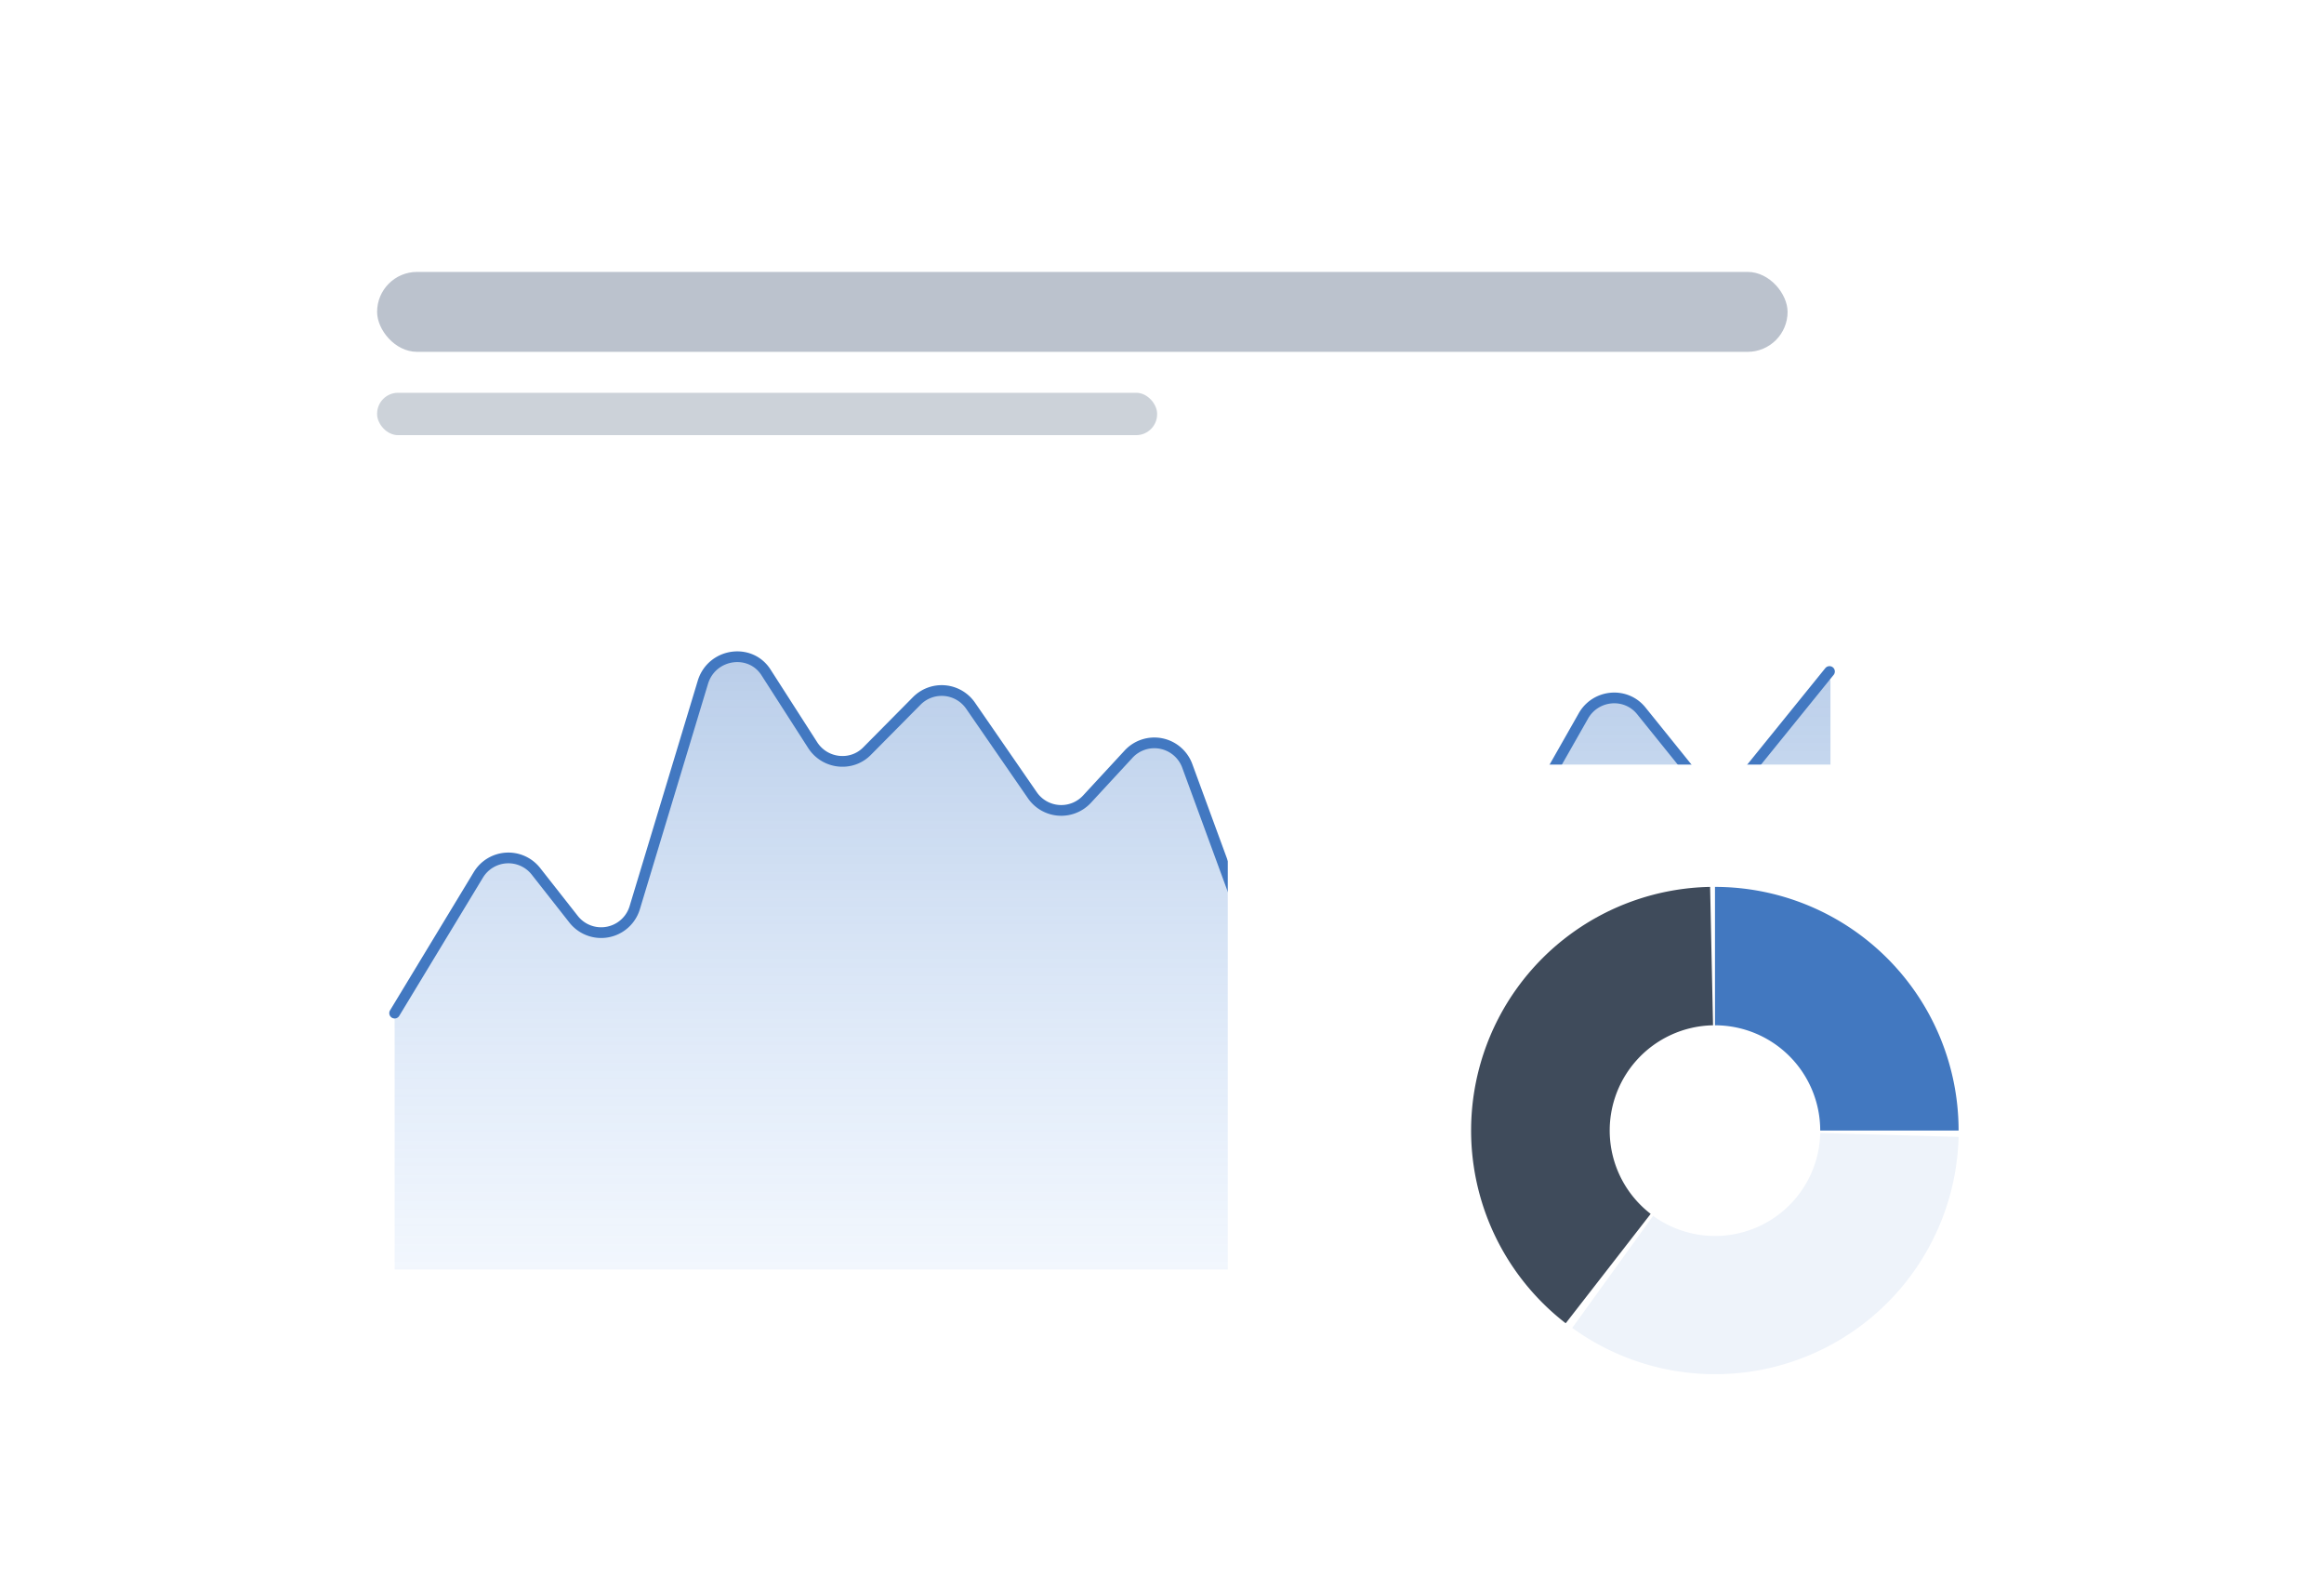
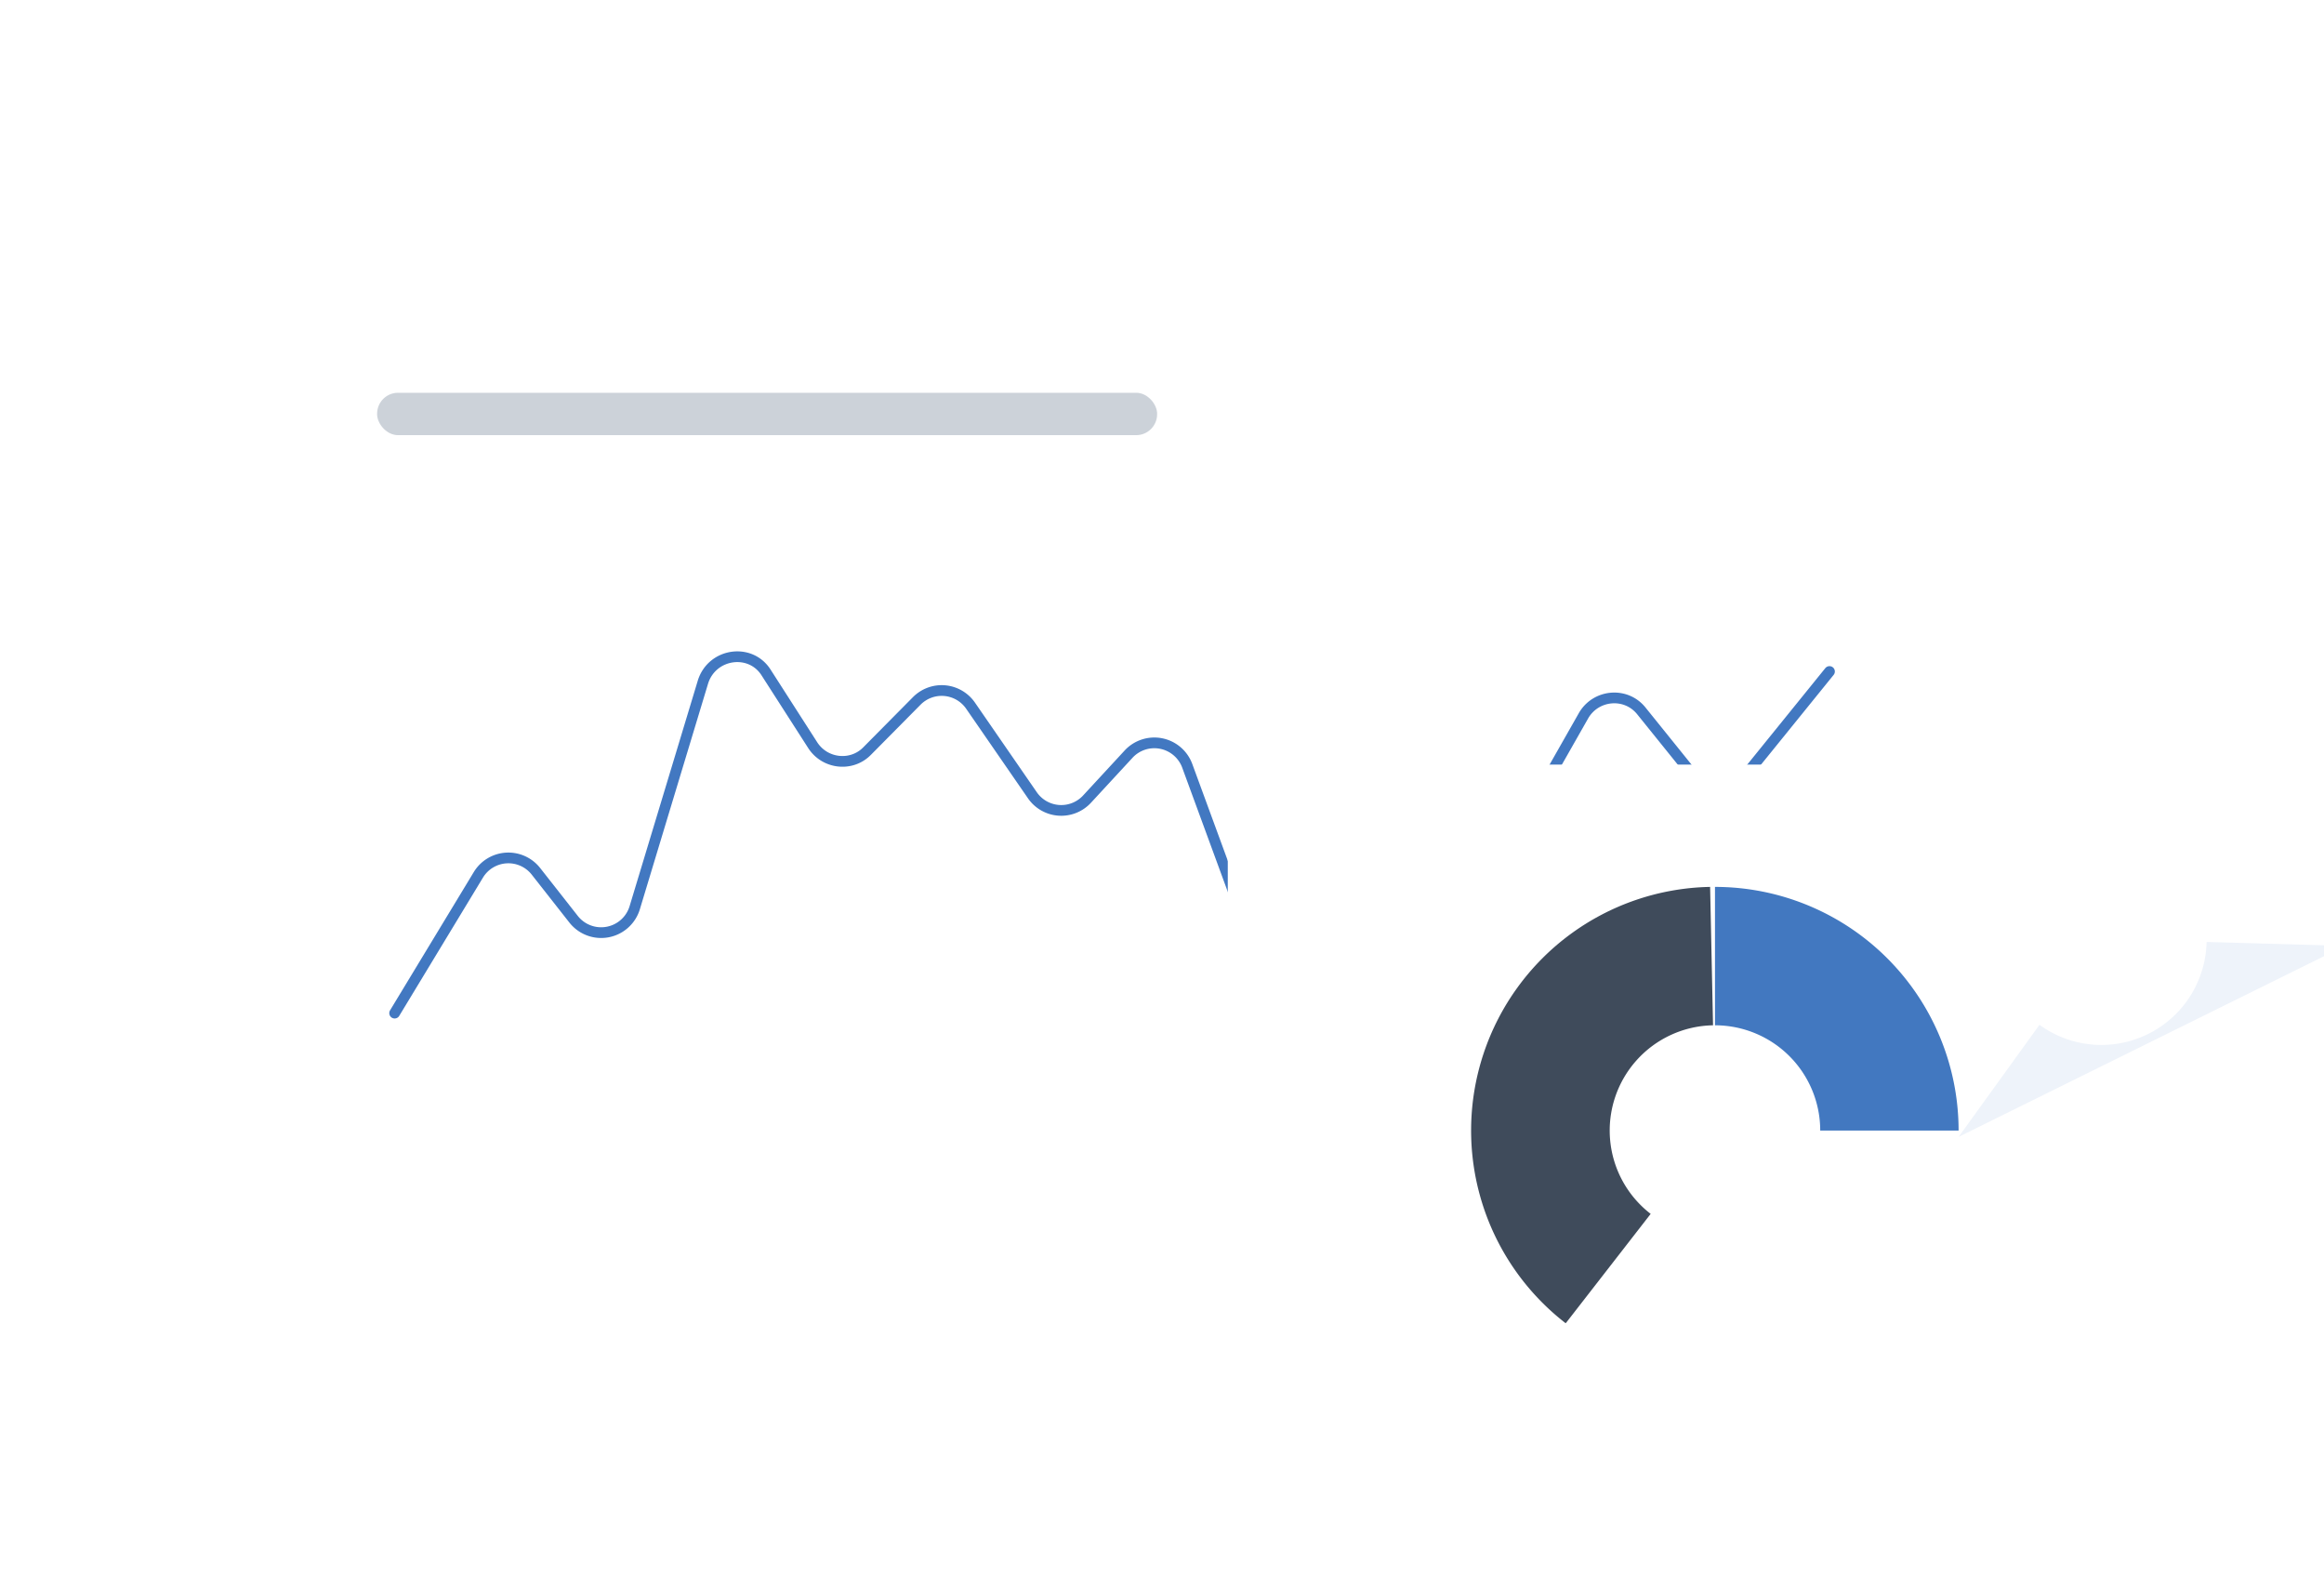
<svg xmlns="http://www.w3.org/2000/svg" width="477" height="326" viewBox="0 0 477 326" fill="none">
  <g filter="url(#filter0_d)">
    <rect x="63" y="46" width="331.7" height="238.7" rx="10.1" fill="#fff" />
-     <rect x="77.4" y="60.9" width="289.5" height="16.4" rx="8.2" fill="#9EA9B8" fill-opacity=".7" />
    <rect x="77.4" y="85.7" width="160.1" height="8.7" rx="4.3" fill="#9AA6B5" fill-opacity=".5" />
-     <path d="M98.2 184.9L81 213.2v52.4h294.7V144.9c0-.6-.9-1-1.3-.4l-15.8 19.5a7.2 7.2 0 01-11.2 0L337 151a7.2 7.2 0 00-11.9 1l-13.4 23.6a7.2 7.2 0 01-10.6 2.2l-9-6.8a7.2 7.2 0 00-11 2.7L269.8 198a7.2 7.2 0 01-13.3-.7l-12.7-34.8a7.2 7.2 0 00-12-2.4l-8.6 9.3a7.2 7.2 0 01-11.3-.8L199.2 150a7.2 7.2 0 00-11-1L178 159.3a7.2 7.2 0 01-11.2-1.2l-9.4-14.8a7.2 7.2 0 00-13 1.8l-14.1 46.5c-1.7 5.6-9 7-12.6 2.4l-7.7-9.8a7.2 7.2 0 00-11.8.7z" fill="url(#paint0_linear)" />
    <path d="M81 213l17.2-28.4a7.2 7.2 0 0111.8-.7l7.7 9.8a7.2 7.2 0 0012.6-2.4l14-46.3c1.9-5.9 9.8-7 13-1.8l9.5 14.8c2.5 3.9 8 4.5 11.2 1.2l10.2-10.3a7.2 7.2 0 0111 1l12.7 18.4a7.2 7.2 0 0011.2.8l8.5-9.2a7.2 7.2 0 0112.1 2.4l12.7 34.6a7.2 7.2 0 0013.3.7l11.5-24c2-4.2 7.2-5.5 10.8-2.8l9.1 6.8a7.2 7.2 0 0010.6-2.2L325 152c2.5-4.4 8.7-5 11.9-1l10.4 12.9a7.2 7.2 0 0011.2 0l17-21" stroke="#4278C1" stroke-width="2.2" stroke-linecap="round" stroke-linejoin="round" />
  </g>
  <g filter="url(#filter1_d)">
    <rect x="252" y="160" width="200.1" height="144" rx="6.1" fill="#fff" />
  </g>
  <path d="M402 232a50 50 0 00-50-50v28.4a21.6 21.6 0 0121.6 21.6H402z" fill="#4278C0" />
-   <path d="M402 233.3a50 50 0 01-79.3 39.2l16.6-23a21.6 21.6 0 0034.3-17l28.4.8z" fill="#EEF3FA" />
+   <path d="M402 233.3l16.6-23a21.6 21.6 0 0034.3-17l28.4.8z" fill="#EEF3FA" />
  <path d="M321.3 271.5A50 50 0 01351 182l.6 28.4a21.6 21.6 0 00-12.8 38.7l-17.4 22.4z" fill="#3F4B5B" />
  <defs>
    <filter id="filter0_d" x="22.5" y=".4" width="412.8" height="319.7" filterUnits="userSpaceOnUse" color-interpolation-filters="sRGB">
      <feFlood flood-opacity="0" result="BackgroundImageFix" />
      <feColorMatrix in="SourceAlpha" values="0 0 0 0 0 0 0 0 0 0 0 0 0 0 0 0 0 0 127 0" />
      <feOffset dy="-5.1" />
      <feGaussianBlur stdDeviation="20.3" />
      <feColorMatrix values="0 0 0 0 0.165 0 0 0 0 0.224 0 0 0 0 0.294 0 0 0 0.21 0" />
      <feBlend in2="BackgroundImageFix" result="effect1_dropShadow" />
      <feBlend in="SourceGraphic" in2="effect1_dropShadow" result="shape" />
    </filter>
    <filter id="filter1_d" x="227.6" y="132.5" width="249" height="192.9" filterUnits="userSpaceOnUse" color-interpolation-filters="sRGB">
      <feFlood flood-opacity="0" result="BackgroundImageFix" />
      <feColorMatrix in="SourceAlpha" values="0 0 0 0 0 0 0 0 0 0 0 0 0 0 0 0 0 0 127 0" />
      <feOffset dy="-3.1" />
      <feGaussianBlur stdDeviation="12.2" />
      <feColorMatrix values="0 0 0 0 0.165 0 0 0 0 0.224 0 0 0 0 0.294 0 0 0 0.21 0" />
      <feBlend in2="BackgroundImageFix" result="effect1_dropShadow" />
      <feBlend in="SourceGraphic" in2="effect1_dropShadow" result="shape" />
    </filter>
    <linearGradient id="paint0_linear" x1="228.3" y1="130.1" x2="228.3" y2="265.7" gradientUnits="userSpaceOnUse">
      <stop stop-color="#4278C1" stop-opacity=".4" />
      <stop offset="1" stop-color="#7CADF0" stop-opacity=".1" />
    </linearGradient>
  </defs>
</svg>